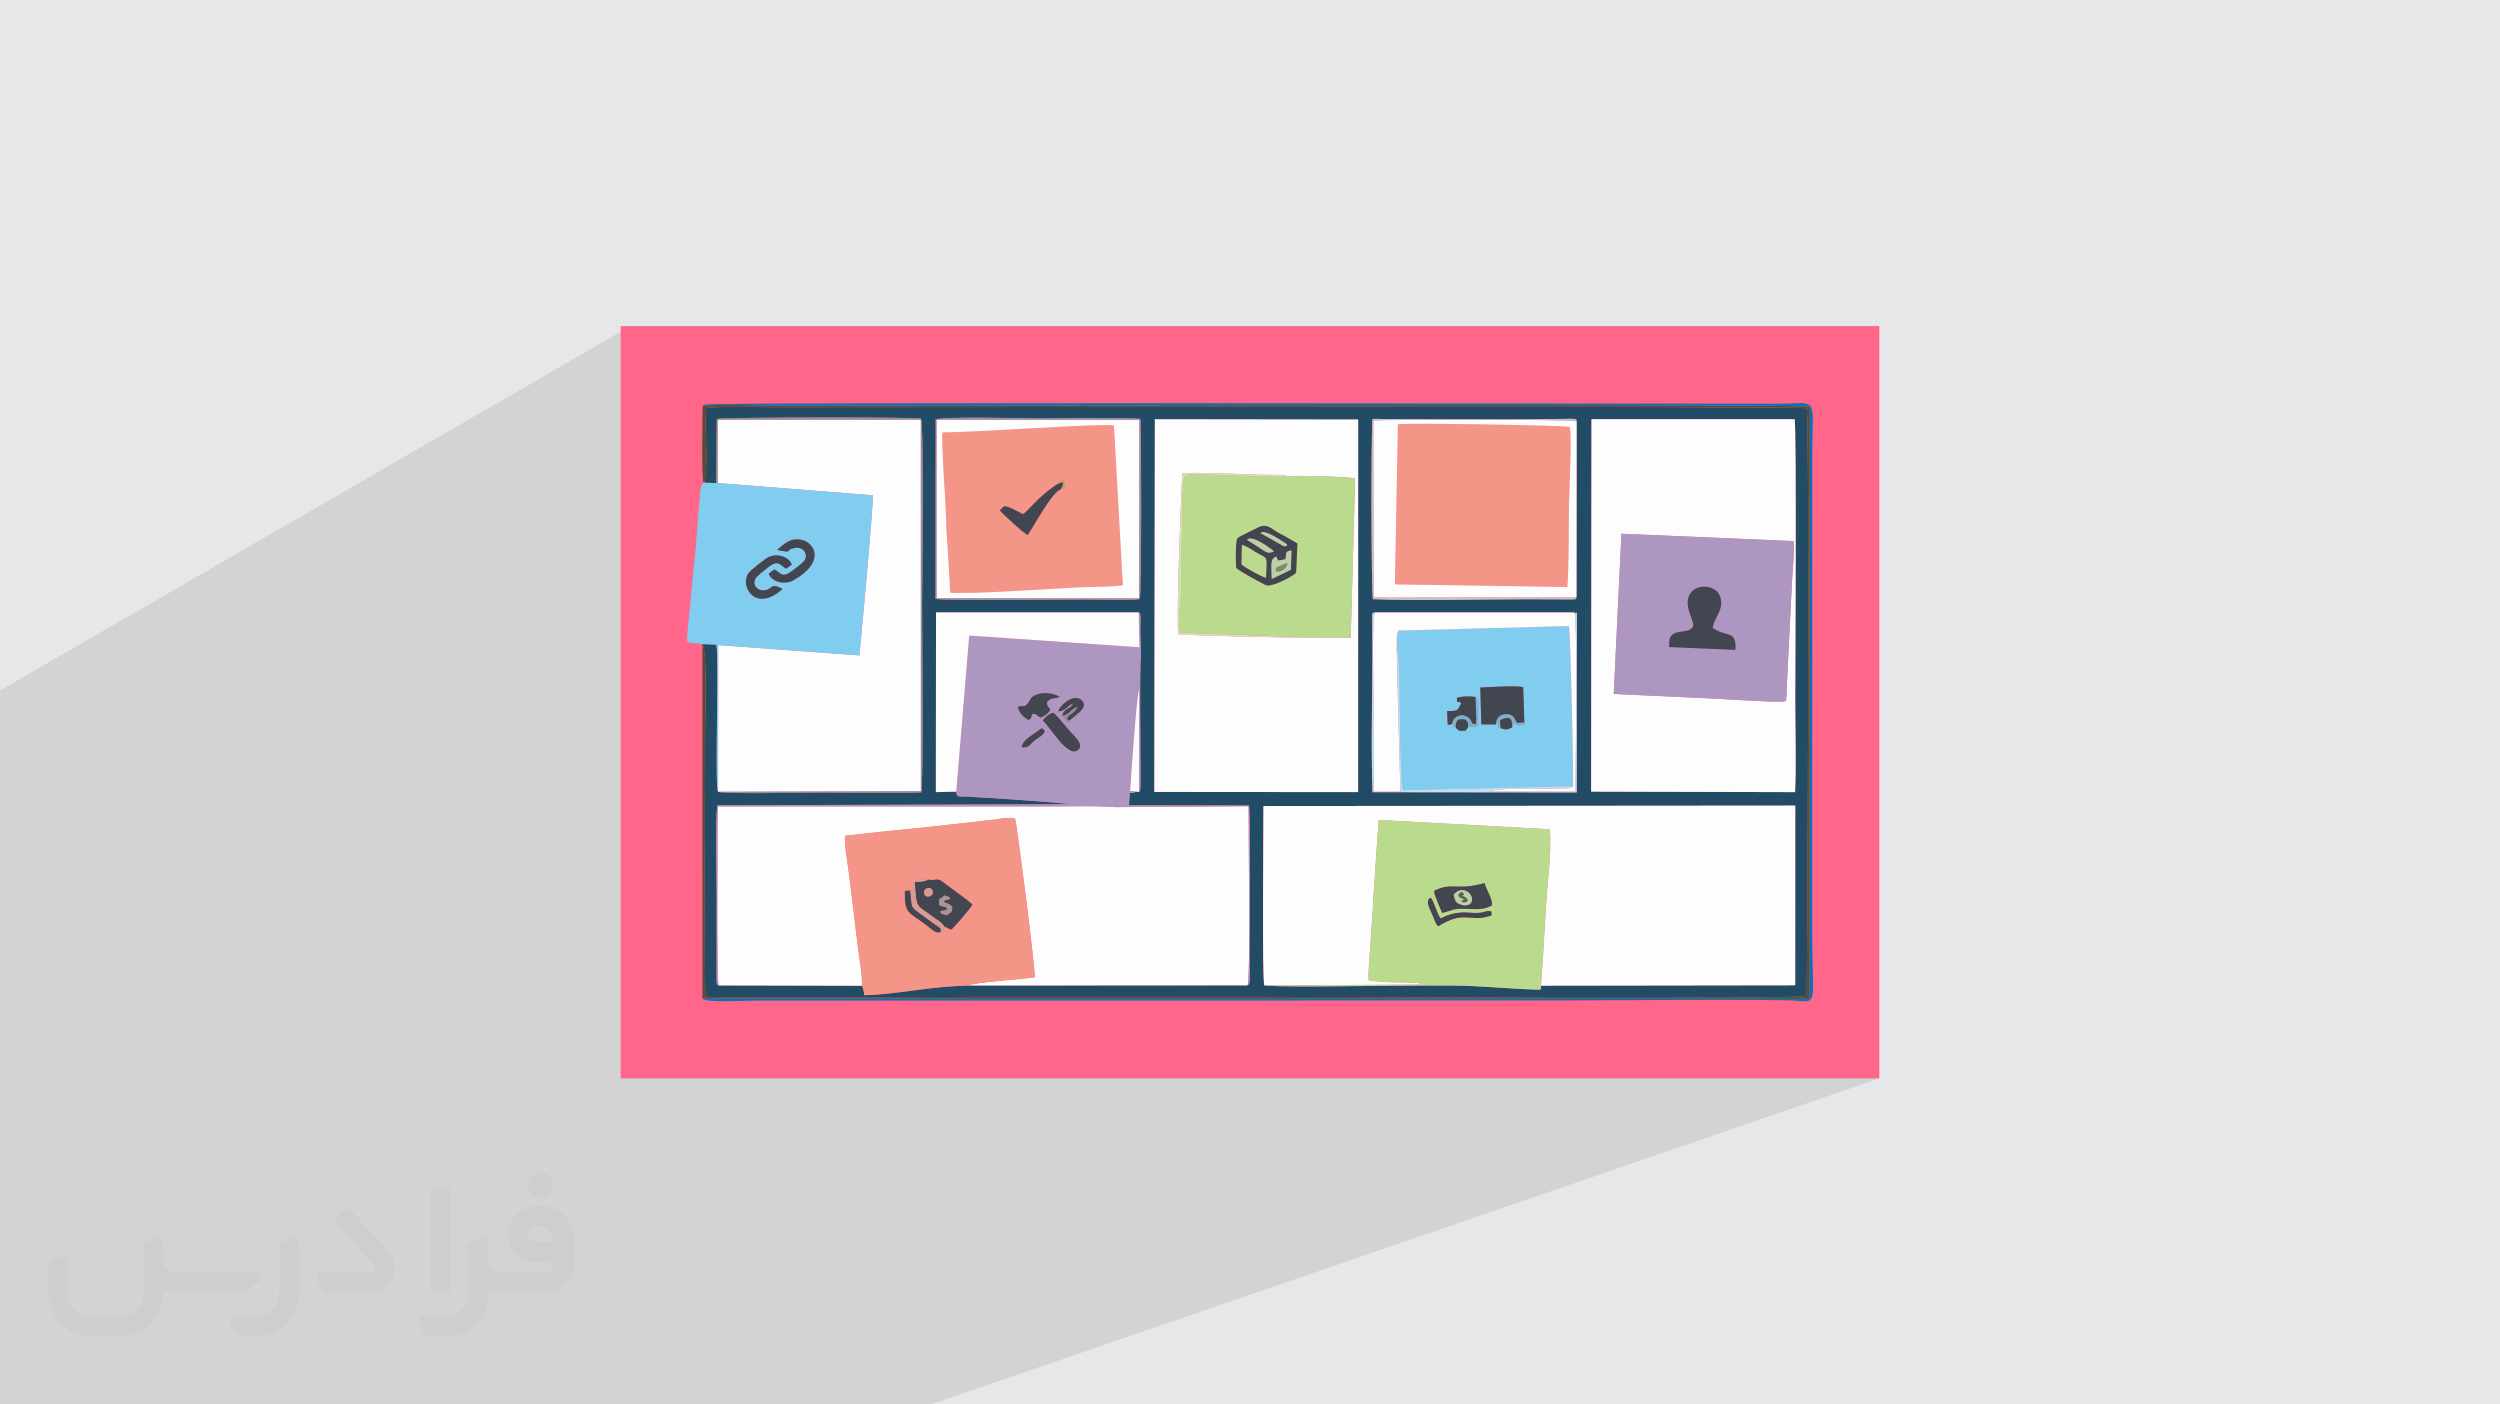
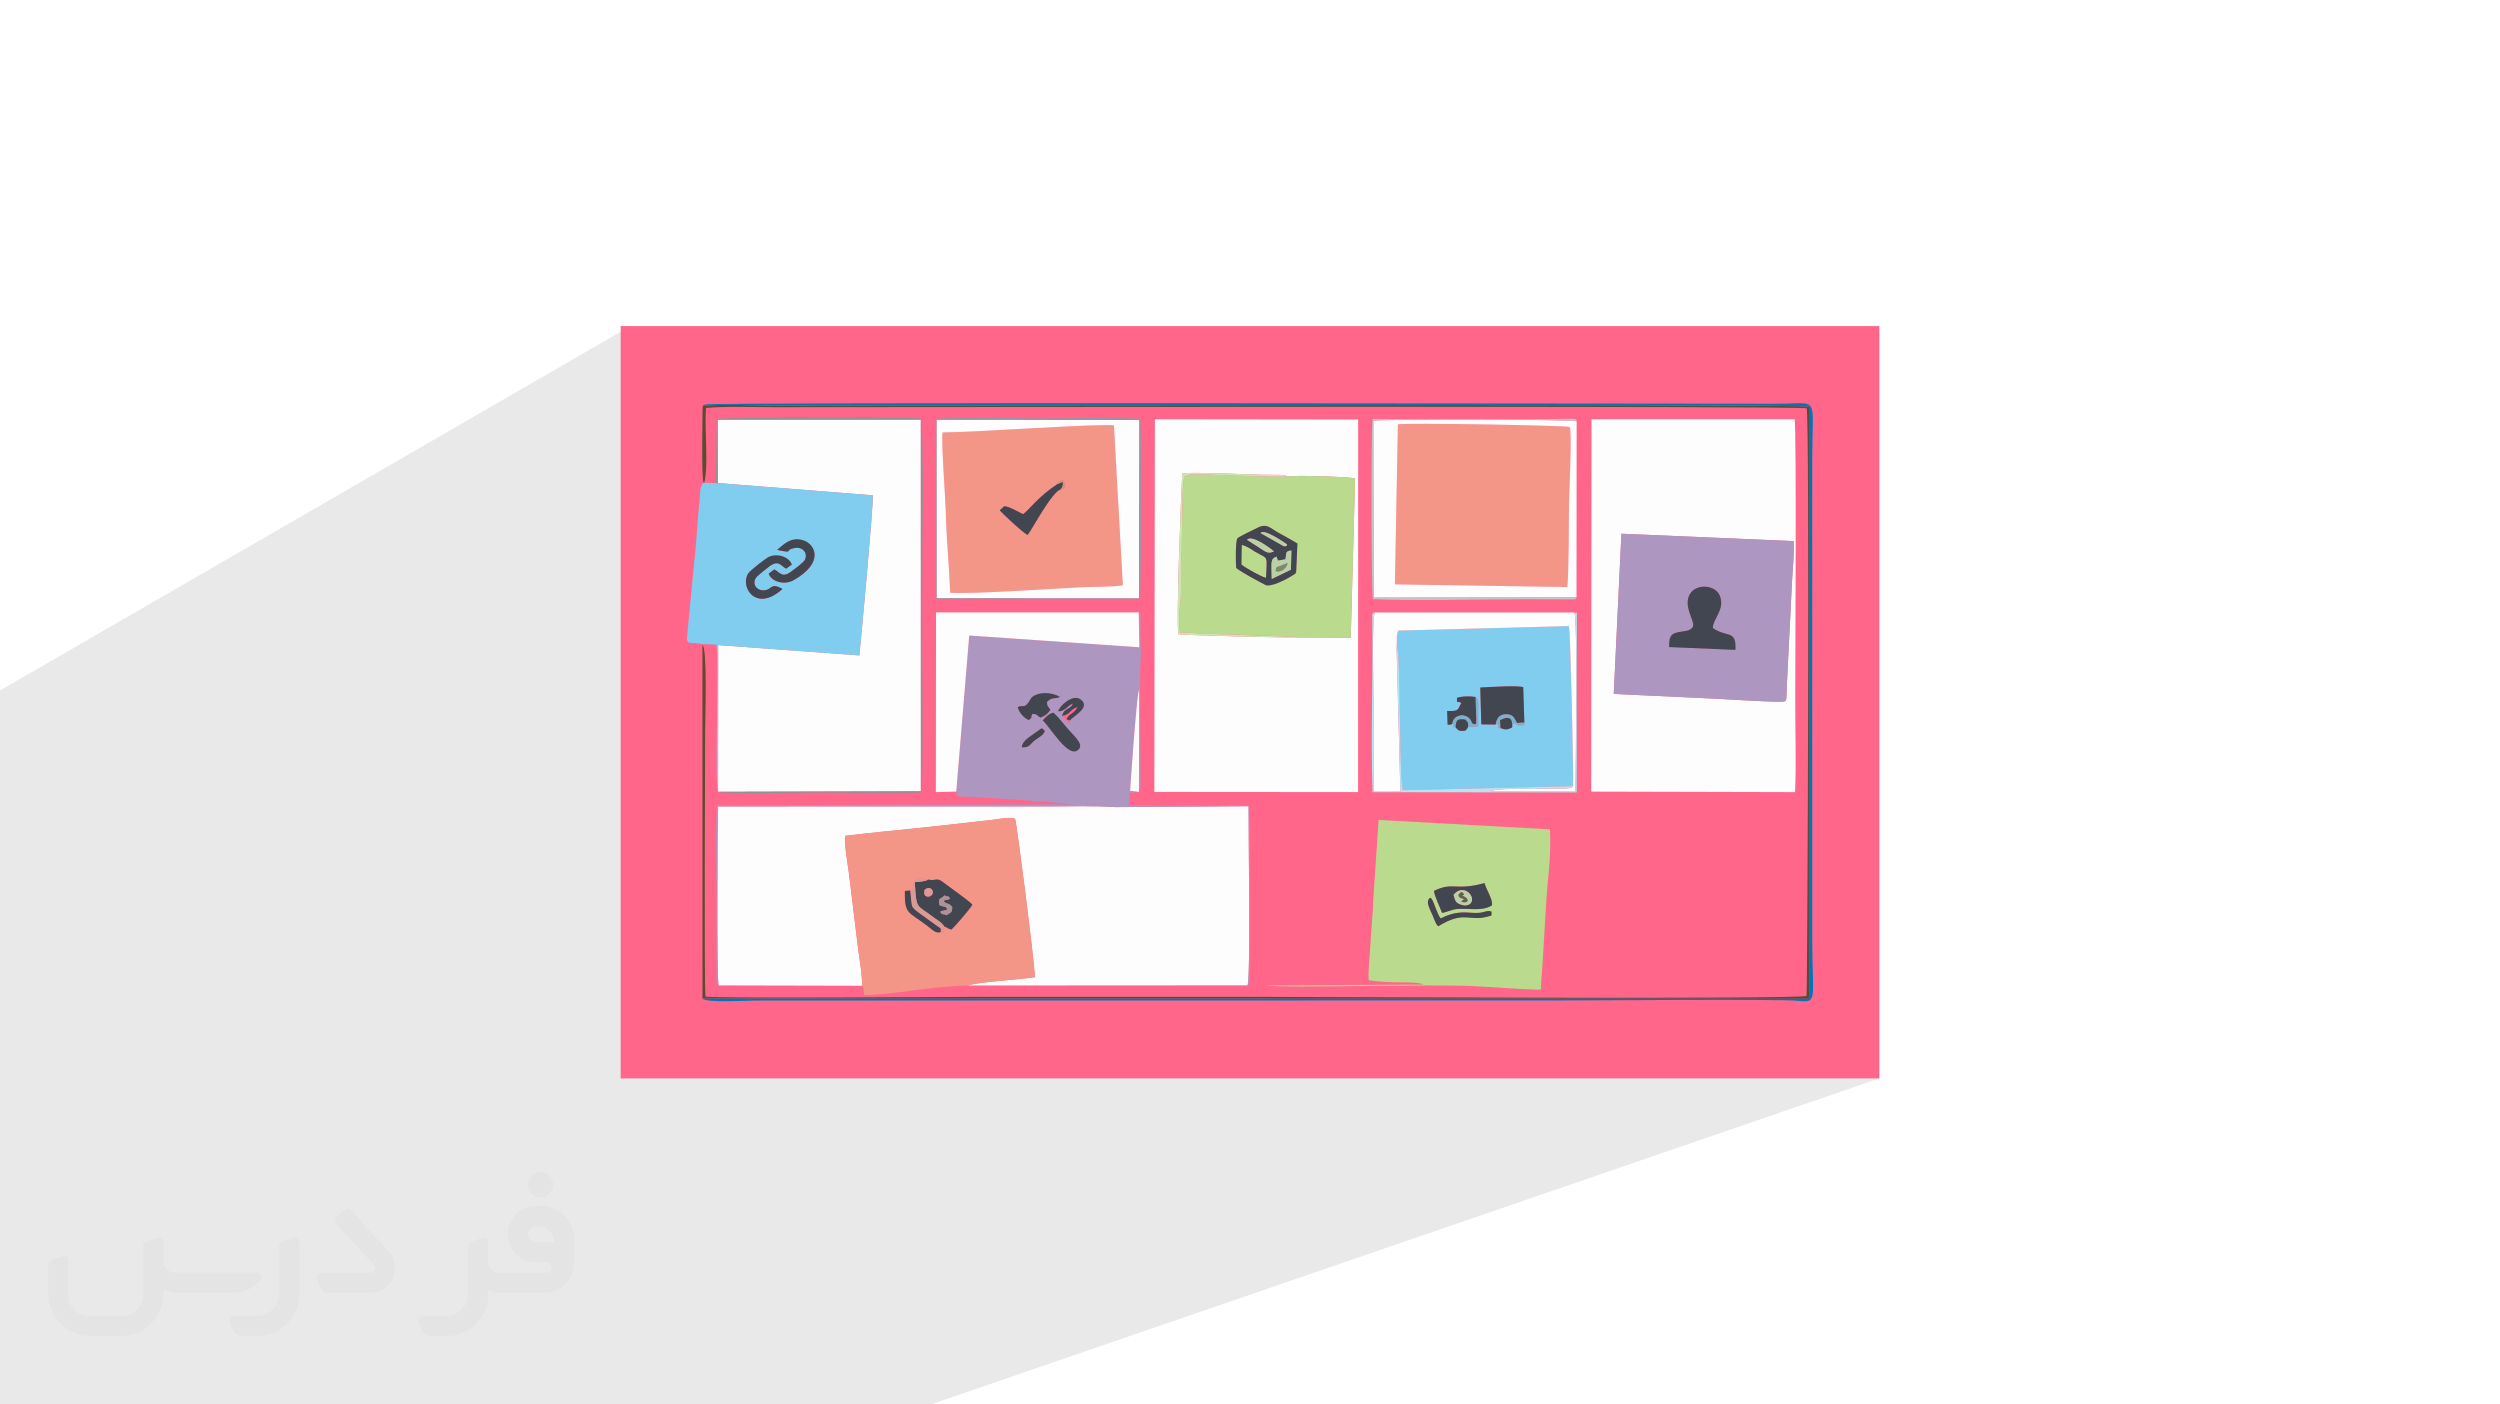
<svg xmlns="http://www.w3.org/2000/svg" xml:space="preserve" width="94.192mm" height="52.917mm" version="1.0" style="shape-rendering:geometricPrecision; text-rendering:geometricPrecision; image-rendering:optimizeQuality; fill-rule:evenodd; clip-rule:evenodd" viewBox="0 0 9419.16 5291.66">
  <defs>
    <style type="text/css">
   
    .fil11 {fill:#0074BF}
    .fil4 {fill:#224C66}
    .fil12 {fill:#414650}
    .fil23 {fill:#556950}
    .fil10 {fill:#5E4A2D}
    .fil22 {fill:#778C6B}
    .fil20 {fill:#78B2CB}
    .fil8 {fill:#81CDEF}
    .fil13 {fill:#8E9294}
    .fil14 {fill:#9894A6}
    .fil21 {fill:#A99597}
    .fil7 {fill:#AD96C0}
    .fil15 {fill:#B9E3F1}
    .fil19 {fill:#BAD1A6}
    .fil9 {fill:#BADB8E}
    .fil16 {fill:#C1C5CA}
    .fil24 {fill:#C99A70}
    .fil17 {fill:#D0E4B5}
    .fil18 {fill:#DA9B95}
    .fil0 {fill:#E6E7E8}
    .fil6 {fill:#F39587}
    .fil5 {fill:#FDFDFD}
    .fil3 {fill:#FF668A}
    .fil2 {fill:#373435;fill-rule:nonzero;fill-opacity:0.031}
    .fil1 {fill:#2B2A29;fill-opacity:0.102}
   
  </style>
  </defs>
  <g id="Layer_x0020_1">
-     <polygon class="fil0" points="-0,0 9419.16,0 9419.16,5291.66 -0,5291.66 " />
    <polygon class="fil1" points="6953.84,3772.62 7080.64,4063.06 3506.23,5291.66 -0,5291.66 -0,2601.5 2375.35,1228.6 " />
    <g id="_1653250418736">
      <path class="fil2" d="M1127.1 4679.66l0 197.33c0,20.44 -3.75,40.88 -11.68,59.65 -7.93,18.77 -19.19,36.3 -33.79,50.48 -14.6,14.6 -31.7,25.86 -50.48,33.79 -18.77,7.93 -39.21,11.68 -59.65,11.68l-60.91 0c-7.09,0 -14.18,-2.08 -20.02,-6.26 -5.84,-4.17 -10.43,-9.59 -12.94,-16.27l-11.26 -29.2c-0.83,-2.5 -1.25,-5.42 -1.25,-8.34 0,-2.92 1.25,-5.43 2.92,-7.93 1.67,-2.5 3.75,-4.17 6.26,-5.42 2.5,-1.25 5.42,-2.09 7.92,-1.67l86.36 0c22.11,0 42.97,-8.76 58.82,-24.61 15.43,-15.44 24.19,-36.71 24.19,-58.82l0 -179.39c0,-3.34 1.26,-6.67 3.34,-9.59 2.09,-2.92 5.01,-5.01 7.93,-6.26l40.88 -15.85c2.5,-0.84 5.42,-1.25 8.34,-0.84 2.92,0.42 5.43,1.26 7.51,2.92 2.09,1.67 4.18,3.76 5.43,6.26 1.25,2.92 2.08,5.84 2.08,8.34z" />
      <path class="fil2" d="M2036.96 4543.67l-15.02 0c-59.66,0 -109.3,48.8 -108.47,108.04 0.42,27.54 12.1,54.24 31.71,73.43 19.6,19.6 46.3,30.45 74.25,30.45l39.63 0c5.43,0 10.43,2.08 14.19,5.84 3.75,3.75 5.84,8.76 5.84,14.18 0,5.43 -2.09,10.43 -5.84,14.19 -3.76,3.75 -8.76,5.84 -14.19,5.84l-179.38 0c-10.85,0 -20.86,-4.59 -28.37,-12.1 -7.51,-7.51 -11.68,-17.94 -12.1,-28.37l0 -75.09c0,-2.92 -0.83,-5.42 -2.08,-7.93 -1.25,-2.5 -3.34,-4.58 -5.43,-6.25 -2.08,-1.67 -5,-2.51 -7.51,-2.92 -2.92,-0.42 -5.42,0 -8.34,0.83l-41.3 15.85c-2.92,1.25 -5.84,3.34 -7.93,6.26 -2.08,2.92 -2.92,6.26 -2.92,9.59l0 179.39c0,22.11 -8.76,43.39 -24.19,58.82 -15.44,15.44 -36.71,24.61 -58.82,24.61l-86.77 0.01c-2.92,0 -5.43,0.83 -7.93,2.08 -2.5,1.25 -4.59,3.34 -6.26,5.43 -1.66,2.5 -2.5,5 -2.92,7.51 -0.41,2.92 0,5.42 1.26,8.34l11.26 29.2c2.5,6.68 7.09,12.52 12.93,16.69 5.84,4.17 12.93,6.26 20.03,5.84l60.9 0c41.3,0 80.93,-16.27 110.14,-45.89 29.2,-29.2 45.88,-68.84 45.88,-110.14l0 -18.35c15.86,7.92 33.38,12.1 50.9,12.1l157.27 0c30.46,0 60.08,-12.1 81.77,-33.79 21.69,-21.7 33.79,-50.9 33.79,-81.77l0 -85.94c0,-33.37 -13.35,-65.49 -36.71,-89.27 -23.78,-23.78 -55.9,-36.71 -89.27,-36.71zm50.47 136.41l-66.74 0c-7.93,0 -15.44,-2.5 -21.28,-7.92 -5.84,-5.43 -9.6,-12.52 -10.43,-20.45 0,-4.17 0.42,-8.76 2.08,-12.93 1.67,-4.17 3.76,-7.92 6.68,-10.84 5.84,-5.43 13.77,-8.77 21.69,-8.77l7.1 0c16.27,0 31.7,6.26 42.96,17.94 11.68,11.27 17.94,26.7 17.94,42.97z" />
-       <path class="fil2" d="M1696.96 4485.68l0 367.95c0,2.08 -0.42,4.58 -1.25,6.67 -0.84,2.09 -2.09,4.17 -3.76,5.84 -1.67,1.67 -3.34,2.92 -5.42,3.75 -2.09,0.84 -4.17,1.26 -6.68,1.26l-40.88 0c-2.08,0 -4.59,-0.42 -6.67,-1.26 -2.09,-0.83 -4.17,-2.08 -5.43,-3.75 -1.66,-1.67 -2.92,-3.75 -3.75,-5.84 -0.83,-2.09 -1.25,-4.59 -1.25,-6.67l0 -352.1c0,-3.33 0.83,-6.67 2.92,-9.59 2.08,-2.92 4.59,-5.01 7.92,-6.26l40.89 -15.85c2.5,-0.84 5.42,-1.25 8.34,-1.25 2.92,0.41 5.42,1.25 7.51,2.92 2.5,1.66 4.17,3.75 5.42,6.25 1.25,2.09 2.09,5.01 2.09,7.93z" />
      <path class="fil2" d="M1393.67 4871.15l-153.93 0c-7.09,0 -14.19,-2.09 -20.03,-6.26 -5.84,-4.17 -10.43,-10.01 -13.35,-16.69l-11.26 -28.78c-0.83,-2.51 -1.25,-5.43 -0.83,-8.35 0.41,-2.92 1.25,-5.42 2.92,-7.92 1.66,-2.51 3.75,-4.17 6.25,-5.43 2.51,-1.25 5.43,-2.08 7.93,-2.08l184.39 0c3.34,0 6.67,-1.25 9.59,-2.92 2.93,-2.09 5.01,-4.59 6.68,-7.93 1.25,-3.34 1.67,-6.67 1.25,-10.01 -0.42,-3.34 -2.08,-6.68 -4.17,-9.18l-141.84 -154.35c-2.92,-3.34 -4.59,-7.93 -4.59,-12.52 0,-4.59 2.09,-8.76 5.84,-12.1l29.62 -27.53c3.34,-2.92 7.93,-4.59 12.52,-4.59 4.59,0.42 8.76,2.09 12.1,5.84l140.58 153.1c55.49,59.66 12.52,157.7 -69.67,157.7z" />
      <path class="fil2" d="M979.01 4825.26l-20.03 17.1c-20.86,17.94 -47.56,27.95 -75.09,27.95l-211.51 0c-19.6,0 -39.21,-4.17 -57.15,-12.51l0 16.27c0,20.85 -4.17,41.71 -12.1,60.9 -7.92,19.19 -19.6,36.71 -34.62,51.73 -14.6,14.6 -32.12,26.28 -51.73,34.63 -19.19,7.92 -40.05,12.09 -60.91,12.09l-114.72 0.01c-20.86,0 -41.72,-4.18 -60.91,-12.1 -19.19,-7.93 -36.71,-19.61 -51.73,-34.63 -14.6,-14.6 -26.28,-32.12 -34.62,-51.73 -7.93,-19.19 -12.1,-40.04 -12.1,-60.9l0 -108.05c0,-3.34 1.25,-6.67 2.92,-9.59 2.09,-2.92 4.59,-5.01 7.93,-6.26l40.88 -15.85c2.5,-0.84 5.42,-1.26 8.34,-0.84 2.92,0.42 5.43,1.25 7.51,2.92 2.09,1.67 4.17,3.76 5.43,6.26 1.25,2.5 2.08,5.01 2.08,7.93l0 128.9c0,20.86 8.35,40.88 22.95,55.49 14.6,14.6 34.62,22.94 55.48,22.94l125.98 0c20.86,0 40.47,-8.35 55.07,-22.95 14.6,-14.6 22.95,-34.62 22.95,-55.48l0 -184.39c0,-3.34 1.25,-6.68 2.92,-9.6 2.08,-2.92 4.58,-5 7.92,-6.25l40.88 -15.86c2.51,-0.83 5.43,-1.25 8.35,-0.83 2.92,0.42 5.42,1.25 7.92,2.92 2.51,1.67 4.18,3.75 5.43,6.26 1.25,2.5 2.08,5.42 2.08,7.92l0 70.51c0,11.68 4.59,23.36 12.94,31.7 8.34,8.35 19.6,13.35 31.7,13.35l307.87 0c3.34,0 7.1,0.84 9.6,2.92 2.92,2.09 5.01,5.01 6.26,7.93 1.25,3.34 1.25,6.67 0.41,10.43 0,3.75 -2.08,6.67 -4.58,8.76z" />
      <path class="fil2" d="M2036.96 4510.71c25.86,0 47.14,-21.28 47.14,-47.14 0,-25.87 -21.28,-47.14 -47.14,-47.14 -25.87,0 -47.15,21.27 -47.15,47.14 0,25.86 21.28,47.14 47.15,47.14z" />
    </g>
    <rect class="fil3" x="2338.52" y="1228.6" width="4742.12" height="2834.45" />
-     <path class="fil4" d="M5805.65 3713.57c1.08,29.24 1.66,5.93 -6.51,15.36 -84.67,-2.32 -166.64,-9.69 -250.97,-13.72 -165.72,-7.97 -686.93,8.49 -784.56,-2.43 -8.84,-20.47 -2.98,-599.43 -3.3,-675.91l2003.65 -1.56 -0.24 676.92 -958.07 1.35 0 -0.01zm190.54 -2133.8l765.31 -0.08c7.52,36.42 2.27,971.31 2.27,1055.19 -0.03,114.26 4.12,236.37 -0.53,349.59l-768.31 -1.95 1.24 -1402.75 0.02 0zm-816.79 727.66l752.35 0.19c11.03,8.15 8.63,-11.46 9.53,13.48l-0.79 664.51 -769.16 -0.89c-7.57,-195.03 2.14,-435.66 -1.11,-641.64 -0.66,-41.58 1.61,-32.03 9.18,-35.62l0 -0.03zm-828.27 -727.63l765.96 0.98 -0.21 1403.59 -767.73 -0.58 1.98 -1403.99zm-59.92 1404.6l-9.94 -2.33c-8.69,6.15 -9.85,3.25 -24.73,5.65l-2.85 46.24 451.64 0.77c7.76,27.52 2.77,494.86 2.75,599.06 0,30.86 6.17,72.87 -7.68,78.63l-1053.29 0.63c-66.07,2.03 -132,8.63 -195.93,17.33 -56.18,7.62 -140.31,18.84 -195.17,19.07 -1.32,-13.77 -2.72,-25.61 -8.68,-35.51l-539.69 -1.24c-9.84,-7.1 -4.4,5.22 -7.86,-16.84l0.34 -322.81c0.03,-50.66 -5.91,-311.09 3.46,-339.09l1326.78 -3.74c-17.36,-5.62 -325.97,-26.23 -388.22,-28.78 -25.85,-1.06 -38.65,4.32 -39.23,-18.92l-76.91 1.98 0.63 -677.02 763.86 -0.03c8.88,10.34 3.93,-3.35 6.49,17.96l-0.37 66.47c-0.14,31.34 3.72,51.95 1.74,79.84 -5.38,75.51 -0.98,331.17 -1.32,432.84 -0.05,14.83 -0.03,29.52 0.1,44.34 0.06,5.1 0.21,17.21 -0.58,21.74 -2.08,12.24 0.19,6.65 -5.3,13.78l-0.04 -0.02zm1649.04 -1397l-0.48 663c-7.28,9.76 3.49,6.76 -20.95,7.9l-168.3 -0.53c-173.09,-0.05 -421.78,6.73 -577.8,-0.4 -6.25,-22.18 -7.46,-635.04 -1.4,-679.05 224.33,1.5 502.78,3.62 729.47,-0.15 3.35,-0.06 20.53,-0.69 22.41,-0.43 22.93,3.19 12.16,-2.38 17.02,9.6l0.03 0.06zm-2415.13 -7.18c28.47,-11.48 330.3,-4.01 386.76,-4.01 59.39,0 350.97,-3.94 384.68,2.05 4.17,59.66 4.43,659.31 -2.27,678.71 -27.91,6.68 -154.11,1.9 -192.34,1.9 -88.63,0.05 -555.82,5.28 -577.37,-2.72l0.53 -675.96 0.01 0.03zm-871.76 238.33l44.14 1.75 3.06 -241.86c21.58,-6.5 742,-7.95 769.36,-1.01 12.17,25.86 4.27,621.24 4.27,703.93 0,83.49 5.3,674.7 -2.77,704.12 -48.89,4.35 -314.23,0.71 -386.02,0.71 -47.47,0 -360.89,6.12 -379.88,-2.95 -13.46,-19.69 4.61,-507.87 -6.44,-554.34l-52.45 -2.24 -0.06 2.51c19.11,14.22 10.14,285.66 10.14,325.11 0,77.14 -4.22,969.41 1.5,1000.89 55.54,7.02 954.61,0.61 1037.11,0.63 346.21,0.08 692.43,0.11 1038.64,0.03 205.22,-0.05 2044.36,9.71 2072.39,-3.48 3.53,-8.99 12.27,-2175.51 0.53,-2213.91 -19.85,-9.36 -3269.17,-4.25 -3889.44,-4.25 -81.92,0 -178.64,-4.22 -257.46,2.92 -6.41,75.15 10.38,218.99 -6.64,281.44l0.02 0z" />
-     <path class="fil5" d="M4763.61 3712.77l598.97 -3.2c-21.4,-14.88 -124.14,-1.53 -205.8,-16.64 -3.19,-31.69 5.93,-112.85 7.71,-152.11 2.27,-50.5 8.31,-96.59 9.39,-150.33l20.34 -301.13 645.47 35.31c2.75,43.18 0.38,114.82 -4.22,157.96 -13.38,126.04 -19.05,305.84 -29.82,430.94l958.07 -1.35 0.24 -676.92 -2003.65 1.56c0.32,76.49 -5.54,655.44 3.3,675.91z" />
    <path class="fil5" d="M2707.63 3712.61l539.69 1.25c2.82,-34.7 -9.42,-102.22 -14.3,-139.89l-34.68 -284.6c-3.93,-31.16 -18.18,-110.89 -14.42,-140.26 107.46,-12.85 213.42,-22.76 321.2,-34.06l236.19 -26.38c24.49,-3.7 67.52,-11.32 83.16,-3.75 5.78,11.69 75.57,558.42 74.32,596.92 -50.87,7.97 -223.26,18.55 -251.7,31.14l1053.29 -0.64c12.06,-33.42 2.82,-587.26 3.88,-674.75l-500.82 3.35c-81.03,-5.75 -164.09,-2.61 -247.33,-2.66l-1251.81 0.08c-0.34,78.26 -4.93,646.31 3.33,674.27l0 -0.02z" />
    <path class="fil5" d="M2704.23 1819.89l584.17 46.23c2.85,37.49 -45.96,560.98 -50.65,603.24l-531.78 -38.89 -0.47 552.64 764.05 -1.95 -0.19 -1399.94 -765.62 -0.06 0.48 238.7 0.02 0.03 -0.01 0z" />
    <path class="fil5" d="M6080.07 2614.48l28.9 -603.57 648.63 27.75c4.09,39.98 -4.12,110.74 -5.96,154.06l-19.47 390.14c-1.01,13.4 -0.55,26.2 -1.32,39.16 -1.16,20.1 -0.58,21.21 -20.82,21.63 -56.75,1.22 -240.01,-11.87 -314.37,-14.46l-315.58 -14.71 -0.01 0zm-85.11 368.03l768.31 1.95c4.65,-113.22 0.5,-235.33 0.53,-349.59 0.03,-83.88 5.28,-1018.77 -2.27,-1055.19l-765.31 0.08 -1.24 1402.75 -0.02 0z" />
    <path class="fil5" d="M4886.03 2401.47c-39.71,1.88 -438.11,-8.47 -445.9,-11.82 -10.15,-33.14 10.13,-531.76 14.17,-606.18 47.12,-5.44 228.3,3.24 297.93,5.04 16.04,0.39 32.03,0.47 48.07,0.63 17.5,0.19 37.36,-1.66 51.69,6.25 25.72,-5.83 231.31,0.74 253.58,7.37l-16.41 600 -203.13 -1.3 0 0.01zm-536.87 582.28l767.73 0.59 0.21 -1403.59 -765.96 -0.98 -1.98 1403.98z" />
    <path class="fil6" d="M5587 1824.95c0,0 0,0 0,0l0 0zm-331.33 376.67l649.45 10.18c5.69,-53.51 5.49,-241.34 6.2,-306.24 0.5,-44.72 12.06,-277.69 2.72,-296.92 -14.8,-5.52 -617.26,-16.53 -647.2,-9.71l-11.16 602.7 -0.01 -0.01z" />
    <path class="fil7" d="M3849.86 2815.58c1.01,-23.38 27.07,-37.92 61.56,-62.4 16.7,-11.88 12.06,-12.08 25.22,1 -4.43,15.76 -26.88,26.55 -38.09,35.26 -18.45,14.32 -18.68,28.1 -48.68,26.15l-0.01 -0.01zm78.76 -101.17c9.69,-11.9 24.6,-26.63 40.74,-29.39 23.78,22.42 41.06,47.06 59.48,67.3 23.58,25.94 58.12,55.95 31.05,74.77 -38.28,26.57 -102.64,-87.49 -131.27,-112.66l0 -0.02zm102.6 0.26c-2.32,1.79 9.58,27.94 -29.39,-17.28 7.43,-32.54 29.99,-21.38 40.76,-46.65 -19.76,6.73 -28.71,29.53 -55.65,29.41 2.33,-17.79 53.94,-67.18 84.17,-45.17 41.63,30.32 -28.73,62.85 -39.87,79.66l-0.02 0.03zm-86.59 -69.91c0.39,19.21 5.06,14.96 12.69,29.89 -4.64,5.88 -10.15,18 -36.57,29.02 -17.31,-8.81 -10.42,-13.19 -30.92,-13.98 -9.41,17.42 4.12,7.52 -13.27,23.38 -16.49,-6.22 -38.37,-28.54 -41.93,-49.44 20.72,-8.39 23.67,4.72 38.56,-14.65 13.5,-17.62 7.38,-19.89 27.46,-29.94 27.18,-13.59 70.79,-7.65 92.95,6.99 -27.02,10.03 -27.02,-2.17 -48.94,18.73l-0.03 0zm-341.75 337.67c0.58,23.27 13.38,17.86 39.23,18.92 62.24,2.56 370.86,23.16 388.22,28.78l-1326.78 3.74c-9.37,27.99 -3.44,288.43 -3.46,339.09l-0.34 322.81c3.45,22.08 -1.98,9.74 7.86,16.83 -8.25,-27.96 -3.67,-596.01 -3.33,-674.27l1251.81 -0.08c83.26,0.05 166.3,-3.09 247.32,2.66l500.83 -3.35c-1.06,87.49 8.18,641.32 -3.88,674.75 13.83,-5.75 7.67,-47.75 7.67,-78.63 0.04,-104.19 5.05,-571.5 -2.74,-599.05l-451.64 -0.77 2.85 -46.25c14.88,-2.39 16.01,0.5 24.72,-5.64l-23.29 -2.43c0.15,-6.68 24.51,-365.55 33.85,-382.15l-0.63 386.92c5.49,-7.12 3.21,-1.53 5.3,-13.77 0.77,-4.54 0.61,-16.65 0.58,-21.74 -0.13,-14.83 -0.16,-29.53 -0.1,-44.35 0.32,-101.65 -4.09,-357.35 1.31,-432.84 1.99,-27.88 -1.87,-48.46 -1.74,-79.84l0.37 -66.46c-2.56,-21.35 2.4,-7.62 -6.49,-17.96l2.09 131.42 -640.85 -44.3 -48.81 587.98 0.07 -0.02z" />
    <path class="fil6" d="M3996.42 1843.68c-33.19,9.93 -102.26,141.08 -124.29,171.64 -13.93,-3.35 -103.5,-88.73 -105.54,-92.46l17.15 -15.8c20.44,1.74 52.4,21.53 70.7,30.16 21.38,-13.83 56.18,-65.49 129.24,-113.24 9.76,-16.15 -4.43,-1.56 8.28,-10.14 9.37,-6.3 7.58,-3.35 15.1,-2.76 5.27,7.65 6.7,15.53 5.62,26.74 -8.6,4.28 -4.46,2.01 -16.26,5.86zm-445.18 -214.35c-5.38,36.23 10.87,243.4 12.36,302.92 2.51,100.78 12.69,198.72 16.44,300.94 89.55,5.17 367.15,-14.43 486.94,-20.53 51.82,-2.63 114.25,-0.53 163.5,-7.55l-33.66 -602.25c-44.01,-8.2 -532.7,26.2 -645.58,26.46l0 0.01z" />
    <path class="fil8" d="M2948 2219.4c-100.47,89.95 -161.05,-8.52 -129.1,-58.68 7.97,-12.51 67.2,-57.36 75.49,-61.45 32.95,-16.23 78.7,-1.98 88.83,27.99l-21.58 15.33c-20.24,-10.95 -27.67,-34.54 -63.06,-8.47 -8.31,6.11 -45.49,35.22 -50.32,42.74 -17.36,27.02 6.97,52.69 37.36,46.38 21.66,-4.51 20.32,-26.35 56.83,-7.55l5.54 3.72 0.01 -0.01zm-20.18 -147.62c23.37,-18.92 49.25,-49.05 94.85,-37.2 48.2,12.53 86.38,83.98 -32.61,151.33 -35.31,20 -84.27,5.13 -93.88,-24.69l21.26 -15.91c22.88,12.45 29.66,34.04 65.39,6.83 8.52,-6.49 44.69,-32.37 49.81,-43.27 12.51,-26.64 -10.2,-50.11 -39.18,-44.19 -42.98,8.76 2.56,21.34 -65.62,7.09l-0.02 0.01zm-281.22 354.79l52.45 2.24c11.06,46.47 -7.02,534.65 6.45,554.33l0.47 -552.64 531.78 38.9c4.66,-42.27 53.47,-565.77 50.65,-603.25l-584.17 -46.23 -6.75 0.34 -44.14 -1.74 -2.33 0.09c-16.06,11.34 -12.85,49.01 -15.07,66.59 -7.84,61.97 -11.14,159.1 -20.32,231.26l-27.6 289.15c1.17,23.87 13.73,12.82 58.57,21l0.01 -0.04z" />
    <path class="fil9" d="M5619.52 3434.85c-1.37,18.13 5.69,12.98 -18.08,19.31 -66.01,17.57 -86.41,-24.25 -182.37,35.65 -4.88,-4.7 -2.08,-1.06 -6.93,-8.21 -0.59,-0.87 -1.3,-1.95 -1.85,-2.87l-6.55 -15.14c-16.11,-41.38 -34.93,-64.54 -15.62,-81.35 6.02,3.69 3.7,1.27 8.5,8.87 6.31,9.94 19.16,54.91 31.29,69.2 25.48,-12.67 53.99,-23.28 92.82,-22.51 19.02,0.38 37.86,3.46 56.77,1.03 16.07,-2.06 28.47,-10.43 42.03,-3.98l-0.01 0zm-216.51 -78.34c71.84,-35.17 79.02,1.18 190.26,-29.34 6.49,26.38 32.01,60.36 27.7,84.01 -26.33,16.53 -57.2,14.75 -95.82,13.24 -55.2,-2.13 -51.29,5.83 -91.64,15.25 -6.7,-18.58 -30.21,-66.28 -30.47,-83.16l-0.03 0zm-639.39 356.26c97.62,10.92 618.84,-5.54 784.56,2.43 84.33,4.03 166.3,11.42 250.97,13.72 8.18,-9.42 7.6,13.88 6.51,-15.36 10.77,-125.12 16.44,-304.9 29.82,-430.94 4.6,-43.14 6.97,-114.78 4.22,-157.96l-645.47 -35.31 -20.34 301.13c-1.07,53.76 -7.12,99.83 -9.39,150.33 -1.77,39.26 -10.87,120.4 -7.71,152.11 81.64,15.12 184.4,1.74 205.8,16.64l-598.97 3.2 0 0.01z" />
    <path class="fil7" d="M6288.3 2437.94c1.34,-32.54 1.42,-48.37 32.18,-55.62 18.2,-4.27 51.39,-3.16 58.23,-22.47 7.52,-21.32 -43.82,-83.59 -6.6,-128.76 26.23,-31.82 90.05,-26.09 106.69,11.59 22.8,51.52 -24.16,87.07 -25.64,123.21 50.65,37.18 90.04,4.78 85.29,82.7l-250.18 -10.61 0.03 -0.03 0 -0.01zm107.35 191.28c74.36,2.61 257.62,15.67 314.37,14.45 20.24,-0.42 19.64,-1.53 20.82,-21.63 0.77,-12.99 0.32,-25.76 1.32,-39.16l19.47 -390.14c1.84,-43.33 10.05,-114.06 5.96,-154.05l-648.63 -27.76 -28.9 603.57 315.58 14.72 0.01 0z" />
    <path class="fil6" d="M3428.93 3355.14l10.08 -4.36c0.14,-41.47 19.6,-46.17 57.89,-36.76 31.68,6.34 30.62,-10.23 56.89,10.11 28.38,21.97 92.97,66.32 109.94,84.18 -4.65,11.3 -67.58,84.17 -78.84,93.88 -16.99,-3.67 -13.19,-7.42 -27.62,-11.61l-0.97 22.56 -11.93 -1.66c-17.13,7.34 -31.69,-8.65 -46.81,-20.34 -74.77,-57.83 -90.03,-43.77 -88.31,-134.29l19.71 -1.69 -0.03 -0.02zm-181.58 358.74c5.96,9.89 7.36,21.74 8.68,35.51 54.88,-0.24 138.99,-11.45 195.17,-19.07 63.93,-8.68 129.86,-15.3 195.93,-17.33 28.44,-12.58 200.84,-23.16 251.71,-31.14 1.24,-38.49 -68.55,-585.23 -74.33,-596.92 -15.64,-7.57 -58.68,0.03 -83.16,3.75l-236.19 26.38c-107.78,11.3 -213.76,21.21 -321.2,34.06 -3.75,29.4 10.47,109.1 14.43,140.26l34.67 284.6c4.85,37.68 17.09,105.19 14.3,139.89l-0.01 0.01z" />
    <path class="fil8" d="M5743.23 2722.62c-5.23,9.74 13.19,8.1 -14.22,10.19 -14.89,1.13 -13.93,-2.96 -25.73,-9.52l-6.15 17.62c-19.94,8.92 -23.51,9.21 -43.32,2.46 -9.31,-7.2 -9.42,17.09 -8.87,-16.51l-9.81 2.92 -54.09 -0.58 -3.85 -138.84c31.26,-1.42 136.36,-8.6 161.76,-1.4l4.31 133.66 -0.03 0zm-183.42 -96.59c6.39,5.76 8.63,5.35 9.79,26.41 0.39,7.46 -0.29,18.65 -0.32,26.59 -0.05,19.16 0,38.28 0,57.44l-38.18 2.98c-3.48,6.75 -6.15,9.39 -10.58,13.64 -22.01,1.07 -23.09,2.32 -36.12,-12.19 -9.71,-9.08 -7.87,14.46 -7.87,-17.57 4.62,6.22 3.15,-0.05 -4.42,3.19 -11.3,6.26 -1.4,2.98 -17.92,3.78l-1.89 -51.48c42.53,0.32 39.2,-0.82 53.21,-30.74 -23.03,-12.22 -14.46,10.08 -16.28,-18.6 16.99,-6.59 49.73,-7.12 70.58,-3.48l0 0.03zm-297.94 -184.16c6.83,8.29 0.44,-5.44 3.88,8.63 1.18,4.9 1.66,10.87 2.05,15.99 8.92,112.9 4.96,461.62 17.52,510.7l641.06 -15.25c3.25,-9.76 -9.11,-578.6 -15.14,-603.04l-642.83 16.92c-9.02,19.66 -3.98,40.66 -6.54,66.04l0 0.01z" />
    <path class="fil9" d="M4657.57 2139.86c-1.85,-18.39 -3.2,-99.68 4.66,-111.63 3.27,-4.99 64.09,-33.77 75.28,-39.6 36.33,-18.87 48.37,2.19 80.02,19.13 24.83,13.29 46.18,25.32 70.58,39.89l-4.75 107.41c-7.52,11.87 2.67,2 -11.98,11.77 -21.79,14.56 -84.37,47.25 -103.93,36.88 -25.99,-13.74 -88.83,-46.78 -109.92,-63.9l0.04 0.05zm228.46 261.61l203.13 1.3 16.41 -600c-22.27,-6.63 -227.86,-13.2 -253.58,-7.37 -50.35,4.41 -332.32,-10.47 -365.77,-8.2l-23.19 6.65c-11.21,22.79 -8.15,248.11 -11.74,293.23 -3.93,49.29 0.03,104.45 -2.03,154.24 -1.8,43.37 -12.8,94.11 -3.11,141.57 37.68,0.06 67.76,4.62 102.02,4.49l334.32 12.13c0.97,0.39 2.48,1.11 3.56,1.9l-0.02 0.06z" />
    <polygon class="fil5" points="3602.88,2982.41 3651.69,2394.43 4292.54,2438.76 4290.42,2307.34 3526.6,2307.37 3525.97,2984.39 " />
    <path class="fil5" d="M3551.24 1629.37c112.9,-0.26 601.57,-34.67 645.58,-26.46l33.66 602.25c-49.25,7.02 -111.71,4.91 -163.5,7.55 -119.81,6.1 -397.37,25.7 -486.94,20.53 -3.75,-102.18 -13.93,-200.12 -16.44,-300.94 -1.48,-59.52 -17.73,-266.72 -12.36,-302.92l0 -0.01zm-22.65 624.62l763.09 0.48 0.97 -672.25 -764.14 -0.79 0.1 672.56 -0.02 0z" />
    <path class="fil5" d="M5266.83 1598.94c29.94,-6.83 632.4,4.19 647.2,9.71 9.34,19.23 -2.22,252.21 -2.72,296.92 -0.74,64.91 -0.53,252.73 -6.2,306.24l-649.45 -10.18 11.16 -602.7 0.01 0.01zm672.93 651.43l0.48 -663c-25.38,-7.92 -702.01,-8.26 -765.94,-2.62l1.35 666.65 764.11 -1.03z" />
    <path class="fil5" d="M5261.91 2441.87c2.56,-25.38 -2.48,-46.42 6.54,-66.04l642.83 -16.92c6.05,24.44 18.39,593.28 15.14,603.04 -5.72,12.67 -45.41,7.97 -74.22,8.92 -26.64,0.87 -53.08,1.11 -79.76,1.75 -21.98,0.52 -137.96,-3.59 -156.83,8.81l320.01 0.98c0.89,-86.28 8.89,-638.33 -3.88,-674.8l-752.35 -0.19c-10.92,34.04 -4.54,280.75 -4.54,336.29 0,111.74 3.06,228.02 0.08,338.99l101.14 -0.19 -14.2 -540.64 0.04 0z" />
    <path class="fil10" d="M2651.04 1818.56l2.33 -0.08c17.02,-62.43 0.24,-206.29 6.65,-281.44 78.8,-7.18 175.53,-2.92 257.45,-2.92 620.27,0 3869.6,-5.1 3889.44,4.25 11.74,38.36 3,2204.88 -0.53,2213.91 -28.03,13.19 -1867.17,3.43 -2072.38,3.48 -346.22,0.1 -692.44,0.05 -1038.65,-0.03 -82.51,-0.03 -981.6,6.41 -1037.11,-0.63 -5.72,-31.5 -1.5,-923.77 -1.5,-1000.89 0,-39.45 8.99,-310.89 -10.14,-325.11l0.16 1333.3 4171.67 0.66 0.37 -2230.92c-27.51,-10.48 -3426.76,-3.99 -3910.17,-3.99 -65.83,0 -203.85,-7.55 -261.21,2.09 -0.1,16.51 -5.48,272.7 3.64,288.35l-0.02 -0.03z" />
    <path class="fil11" d="M2646.74 3762.38c13.53,16.49 164.37,7.41 195.58,7.41l3018.71 -0.37c112.26,-0.19 850.31,-5.52 909.91,1.06 80.58,8.92 56.94,0.15 56.94,-234l0 -1812.1c0,-239.84 30.05,-203.27 -131.53,-203.27 -446.55,0 -4014.13,-6.15 -4038.95,2.72 -9.95,3.56 -4.8,1.24 -10,6.39 57.36,-9.64 195.38,-2.09 261.21,-2.09 483.41,0 3882.66,-6.49 3910.17,3.98l-0.37 2230.93 -4171.67 -0.66z" />
    <path class="fil12" d="M6288.3 2437.94l250.17 10.61c4.77,-77.92 -34.62,-45.51 -85.29,-82.7 1.47,-36.14 48.41,-71.69 25.65,-123.21 -16.68,-37.68 -80.48,-43.41 -106.7,-11.59 -37.22,45.2 14.12,107.44 6.6,128.76 -6.81,19.31 -40.03,18.2 -58.23,22.47 -30.76,7.23 -30.85,23.09 -32.18,55.62l-0.02 0.03 0 0.01z" />
    <path class="fil12" d="M4843.39 2107.35c3.9,-21.45 -2.35,-31.3 22.21,-33.25l-1.84 72.19 -72.24 34.88c-0.58,-63.16 -6.26,-74.06 17.57,-84.16l5.96 15.33 28.34 -5.05 0 0.06zm-164.43 -53.76c21.69,5.72 32.3,15.36 49.63,25.65 51.85,30.81 42.99,7.33 41.24,97.09 -14.9,-2.46 -78,-37.12 -91.87,-49.79l1 -72.97 0 0.02zm120.77 23.62c-24.14,12.06 -34.25,-1.19 -55.44,-14.17l-45.78 -29.29c18.97,-22.06 97.18,39.47 101.21,43.46l0.01 0zm37.16 -19.3l-87.51 -49.59c12.95,-18.37 96.09,39.94 99.78,43.11 -0.18,0.19 1.77,7.66 -12.27,6.49l0 -0.01zm-179.32 81.93c21.05,17.13 83.92,50.13 109.92,63.9 19.55,10.34 82.13,-22.32 103.92,-36.88 14.65,-9.76 4.46,0.1 11.98,-11.77l4.75 -107.41c-24.4,-14.56 -45.75,-26.6 -70.58,-39.89 -31.66,-16.97 -43.72,-37.99 -80.02,-19.13 -11.19,5.83 -72,34.59 -75.28,39.6 -7.84,11.95 -6.51,93.24 -4.66,111.63l-0.03 -0.05z" />
    <path class="fil12" d="M3539.71 3410.54c-4.88,-33.4 2.77,-18.38 18.6,-37.12 17.99,10.21 13.48,-2.51 20.85,12.8 -10.93,6.1 -16.12,1.69 -24.39,8.84 13.67,14.51 16.97,3.8 33,22.08 -0.73,25.17 -6.88,19.18 -20.63,31.11 -16.25,-7.73 -17.41,1.05 -24.74,-13.44 9.34,-5.06 17.33,-2.95 27.55,-8.83 -10.11,-15.2 -9.45,-6.15 -30.24,-15.47l0 0.03zm-55.7 -58.36c20.63,-16.73 37.07,3.44 27.92,18.24 -7.18,11.6 -36.92,13.53 -27.92,-18.24zm73.22 138.41c14.43,4.19 10.63,7.95 27.62,11.61 11.29,-9.71 74.22,-82.58 78.84,-93.87 -16.97,-17.87 -81.56,-62.25 -109.95,-84.19 -26.25,-20.32 -25.19,-3.78 -56.88,-10.11 -12.27,7.87 -35.52,8.34 -50.35,9.47 6.73,107.12 4.8,81.98 72,133.51 13.8,10.58 29.92,17.91 38.71,33.56l0.01 0.02z" />
    <path class="fil12" d="M5635.13 2729.78c4.09,-22.01 12.56,-36.97 35.86,-38.18 29.73,-1.55 32.71,11.79 44.19,32.35l28.08 -1.32 -4.31 -133.66c-25.41,-7.2 -130.5,-0.05 -161.76,1.4l3.85 138.84 54.09 0.58 0 -0.01z" />
    <path class="fil13" d="M2697.5 1820.23l6.75 -0.34 -0.48 -238.7 765.62 0.06 0.19 1399.94 -764.05 1.95c19,9.08 332.41,2.96 379.88,2.96 71.81,0 337.13,3.64 386.02,-0.72 8.07,-29.44 2.77,-620.64 2.77,-704.11 0,-82.66 7.9,-678.06 -4.27,-703.93 -27.36,-6.94 -747.79,-5.49 -769.36,1l-3.06 241.86 -0.02 0.03 0.01 0z" />
    <path class="fil14" d="M3528.53 1581.42l764.14 0.79 -0.97 672.25 -763.09 -0.48 -0.1 -672.56 0.02 0zm-3.92 674.7c21.55,8 488.74,2.77 577.37,2.72 38.23,-0.03 164.42,4.77 192.34,-1.9 6.7,-19.4 6.44,-619.05 2.27,-678.71 -33.68,-5.99 -325.29,-2.06 -384.68,-2.06 -56.46,0 -358.29,-7.46 -386.76,4.02l-0.53 675.96 -0.01 -0.03z" />
    <path class="fil15" d="M5931.76 2307.57c12.77,36.49 4.78,588.53 3.88,674.81l-320.01 -0.98c18.84,-12.4 134.86,-8.29 156.83,-8.82 26.65,-0.63 53.12,-0.87 79.76,-1.74 28.82,-0.92 68.5,3.75 74.22,-8.92l-641.06 15.25c-12.56,-49.08 -8.63,-397.79 -17.52,-510.7 -0.39,-5.14 -0.87,-11.11 -2.05,-15.99 -3.43,-14.07 2.96,-0.35 -3.88,-8.63l14.2 540.64 -101.14 0.19c2.98,-110.97 -0.08,-227.28 -0.08,-338.99 0,-55.54 -6.39,-302.25 4.54,-336.29 -7.6,3.59 -9.84,-5.97 -9.17,35.61 3.24,205.99 -6.45,446.64 1.11,641.65l769.15 0.89 0.79 -664.51c-0.9,-24.94 1.5,-5.3 -9.52,-13.49l-0.05 0.02z" />
    <path class="fil12" d="M5476.64 3371.46c33.29,-40.5 74.72,-2.82 68.99,22.22 -3.56,15.57 -21.48,20.76 -38.71,15.19 -24.5,-7.89 -23.14,-14.74 -30.28,-37.41zm-73.64 -14.96c0.26,16.88 23.77,64.58 30.47,83.16 40.35,-9.42 36.44,-17.38 91.64,-15.25 38.62,1.51 69.49,3.3 95.82,-13.24 4.31,-23.64 -21.21,-57.6 -27.7,-84.01 -111.24,30.52 -118.42,-5.86 -190.26,29.34l0.03 0z" />
    <path class="fil16" d="M5939.78 2250.37l-764.11 1.03 -1.35 -666.65c63.93,-5.67 740.56,-5.33 765.94,2.62 -4.89,-11.98 5.88,-6.41 -17.02,-9.61 -1.88,-0.26 -19.02,0.37 -22.4,0.43 -226.72,3.77 -505.15,1.66 -729.48,0.15 -6.06,43.99 -4.85,656.84 1.4,679.06 156.02,7.09 404.71,0.34 577.8,0.39l168.3 0.53c24.46,-1.13 13.69,1.88 20.95,-7.89l-0.03 -0.06z" />
    <path class="fil12" d="M3983.69 1823.98c-73.06,47.73 -107.86,99.41 -129.24,113.24 -18.3,-8.63 -50.26,-28.42 -70.7,-30.16l-17.14 15.8c2.03,3.75 91.63,89.13 105.53,92.46 22.06,-30.56 91.1,-161.71 124.29,-171.64 6.81,-10.68 9.27,-10.84 7.87,-28.31l-20.61 8.58 0 0.03z" />
    <path class="fil12" d="M2927.84 2071.8c68.17,14.25 22.64,1.66 65.62,-7.09 28.97,-5.91 51.68,17.55 39.18,44.19 -5.12,10.87 -41.29,36.78 -49.81,43.27 -35.7,27.21 -42.51,5.62 -65.39,-6.83l-21.26 15.91c9.61,29.82 58.57,44.67 93.88,24.69 118.99,-67.38 80.81,-138.8 32.61,-151.33 -45.57,-11.85 -71.46,18.3 -94.85,37.2l0.02 -0.01z" />
    <path class="fil12" d="M2948 2219.4l-5.54 -3.72c-36.52,-18.81 -35.17,3.04 -56.83,7.55 -30.37,6.34 -54.72,-19.36 -37.36,-46.38 4.84,-7.49 42.01,-36.63 50.32,-42.74 35.38,-26.07 42.84,-2.48 63.06,8.47l21.58 -15.33c-10.13,-29.98 -55.88,-44.22 -88.83,-27.99 -8.29,4.08 -67.54,48.94 -75.49,61.45 -31.92,50.16 28.63,148.62 129.1,58.68l-0.01 0.01z" />
    <path class="fil17" d="M4886.03 2401.47c-1.08,-0.79 -2.59,-1.5 -3.56,-1.9l-334.32 -12.13c-34.3,0.13 -64.37,-4.43 -102.02,-4.48 -9.69,-47.5 1.31,-98.2 3.11,-141.58 2.05,-49.78 -1.88,-104.98 2.03,-154.24 3.59,-45.12 0.53,-270.43 11.74,-293.23l23.19 -6.65c33.46,-2.29 315.43,12.61 365.76,8.21 -14.35,-7.92 -34.19,-6.1 -51.68,-6.26 -16.04,-0.15 -32.03,-0.24 -48.07,-0.63 -69.63,-1.8 -250.81,-10.48 -297.93,-5.04 -4.02,74.43 -24.3,573.04 -14.17,606.18 7.78,3.35 406.21,13.69 445.89,11.82l0.03 -0.07z" />
    <path class="fil12" d="M3928.62 2714.42c28.63,25.17 92.98,139.23 131.27,112.66 27.07,-18.79 -7.44,-48.84 -31.05,-74.77 -18.42,-20.24 -35.7,-44.88 -59.48,-67.31 -16.14,2.81 -31.05,17.5 -40.74,29.4l0 0.02z" />
    <path class="fil12" d="M3944.64 2644.76c21.89,-20.9 21.89,-8.7 48.94,-18.73 -22.16,-14.61 -65.78,-20.58 -92.95,-6.99 -20.08,10.03 -13.96,12.32 -27.46,29.94 -14.86,19.37 -17.84,6.26 -38.56,14.65 3.56,20.92 25.44,43.22 41.93,49.44 17.36,-15.88 3.84,-5.96 13.27,-23.38 20.51,0.77 13.62,5.18 30.92,13.98 26.41,-11 31.93,-23.14 36.57,-29.02 -7.62,-14.9 -12.29,-10.68 -12.69,-29.89l0.03 0z" />
    <path class="fil5" d="M4281.28 2982.01l9.94 2.33 0.63 -386.93c-9.34,16.6 -33.68,375.47 -33.85,382.15l23.3 2.43 -0.02 0.02z" />
    <path class="fil9" d="M4677.99 2126.58c13.87,12.64 76.96,47.3 91.87,49.78 1.76,-89.76 10.61,-66.28 -41.24,-97.09 -17.33,-10.29 -27.94,-19.92 -49.63,-25.65l-1 72.98 0 -0.02z" />
    <path class="fil12" d="M5472.1 2726.55c3.16,-33.16 47.35,-41.56 66.41,-16.53 11.77,15.47 -0.98,12.53 17.57,19.64 4.69,-6.18 5.82,6.17 6.8,-19.37 0.21,-5.23 -1.37,-20.15 -1.64,-26.81 -0.74,-19.16 -1.06,-38.28 -1.4,-57.44 -20.85,-3.67 -53.61,-3.11 -70.58,3.49 1.83,28.67 -6.75,6.35 16.28,18.59 -14.01,29.92 -10.68,31.06 -53.21,30.74l1.89 51.48c16.5,-0.82 6.63,2.48 17.92,-3.78l-0.04 0 0 -0.01z" />
    <path class="fil12" d="M5419.04 3489.8c95.98,-59.87 116.35,-18.05 182.37,-35.65 23.77,-6.34 16.7,-1.22 18.08,-19.31 -13.57,-6.45 -25.99,1.92 -42.03,3.98 -18.92,2.43 -37.75,-0.63 -56.77,-1.03 -38.81,-0.77 -67.31,9.84 -92.82,22.51 -12.11,-14.3 -24.99,-59.26 -31.29,-69.2 -4.8,-7.63 -2.48,-5.2 -8.5,-8.87 -19.29,16.83 -0.49,39.97 15.62,81.35l6.55 15.14c0.53,0.92 1.26,2 1.84,2.87 4.86,7.13 2.06,3.49 6.94,8.21l0.01 0z" />
    <path class="fil18" d="M3428.93 3355.14c9.11,67.09 -3.72,57.41 42.66,91.24l58.99 42.61c15.64,11.14 13.06,4.75 13.75,22.47l11.92 1.66 0.98 -22.56c-8.79,-15.64 -24.9,-23 -38.71,-33.56 -67.2,-51.53 -65.25,-26.39 -72,-133.51 14.83,-1.13 38.08,-1.63 50.35,-9.47 -38.29,-9.41 -57.75,-4.71 -57.89,36.76l-10.08 4.36 0.03 0z" />
    <path class="fil12" d="M3544.34 3511.46c-0.69,-17.72 1.9,-11.34 -13.75,-22.47l-58.99 -42.61c-46.38,-33.82 -33.56,-24.17 -42.66,-91.24l-19.71 1.69c-1.69,90.54 13.54,76.46 88.31,134.29 15.12,11.69 29.68,27.65 46.81,20.34l-0.01 0z" />
    <path class="fil12" d="M4001.81 2697.38c33.63,-6.84 27.02,-23.54 58.2,-33.72 -15.27,28.86 -32.95,23.56 -41.53,46.33l12.72 4.67c11.16,-16.8 81.5,-49.34 39.87,-79.66 -30.23,-22.01 -81.84,27.36 -84.17,45.17 26.94,0.11 35.89,-22.71 55.65,-29.41 -10.77,25.27 -33.33,14.11 -40.76,46.65l0.02 -0.03z" />
    <path class="fil19" d="M4806.27 2152.04c1.21,-17.84 4.72,-14.67 17.31,-19.69 9.86,-3.93 14.93,-6.75 27.86,-11.58 -4.86,24.78 -27.52,36.14 -45.17,31.26l0 0.01zm37.11 -44.68l-28.34 5.04 -5.96 -15.33c-23.83,10.1 -18.15,21 -17.57,84.16l72.24 -34.88 1.84 -72.18c-24.56,1.93 -18.3,11.79 -22.21,33.24l0 -0.05z" />
    <path class="fil20" d="M5472.1 2726.55c7.57,-3.26 9.05,3.01 4.42,-3.19 0,32.01 -1.82,8.49 7.87,17.57 0.76,-29.31 8.18,-34.09 36.3,-29.89 10.42,11.08 11.4,10.2 10.42,28.44l38.18 -2.98c0,-19.16 -0.03,-38.28 0,-57.44 0.03,-7.94 0.72,-19.12 0.32,-26.59 -1.18,-21.06 -3.4,-20.66 -9.79,-26.41 0.34,19.16 0.66,38.26 1.4,57.44 0.26,6.65 1.85,21.58 1.64,26.81 -0.98,25.57 -2.12,13.22 -6.8,19.37 -18.53,-7.1 -5.78,-4.17 -17.57,-19.64 -19.06,-25.01 -63.25,-16.62 -66.42,16.55l0.03 -0.04z" />
    <path class="fil19" d="M5516.48 3387.17c-11.95,-2.12 -31.53,-9.21 -14.91,-23.52 3.88,-3.33 8.5,-3.19 11.88,2.3 5.48,8.94 1.84,3.26 -3.59,8.25 33.63,15.07 18.52,32.35 -4.51,22.8l11.14 -9.84 -0.01 0.01zm-9.56 21.7c17.23,5.54 35.12,0.38 38.71,-15.19 5.76,-25.04 -35.67,-62.72 -68.99,-22.22 7.14,22.67 5.78,29.55 30.28,37.41z" />
    <path class="fil12" d="M3849.86 2815.58c30,1.95 30.23,-11.83 48.67,-26.15 11.22,-8.7 33.67,-19.5 38.1,-35.26 -13.16,-13.08 -8.53,-12.87 -25.22,-1 -34.46,24.49 -60.55,39.02 -61.56,62.4l0.01 0.01z" />
    <path class="fil21" d="M3539.71 3410.54c20.8,9.32 20.13,0.26 30.24,15.47 -10.24,5.88 -18.21,3.77 -27.55,8.84 7.33,14.51 8.49,5.69 24.74,13.43 13.75,-11.93 19.9,-5.94 20.63,-31.11 -16.04,-18.28 -19.34,-7.6 -33,-22.08 8.26,-7.15 13.43,-2.75 24.39,-8.84 -7.37,-15.29 -2.83,-2.58 -20.85,-12.8 -15.83,18.74 -23.48,3.73 -18.6,37.13l0 -0.04z" />
    <path class="fil19" d="M4698.53 2033.79l45.79 29.29c21.18,12.98 31.29,26.23 55.43,14.17 -4.03,-3.99 -82.24,-65.49 -101.21,-43.46l-0.01 0z" />
    <path class="fil20" d="M5635.13 2729.78l9.81 -2.92c-0.55,33.61 -0.44,9.31 8.87,16.51l-2.14 -29.95c32.85,-17.07 48.13,-9.26 45.49,27.5l6.15 -17.62c11.78,6.56 10.82,10.68 25.73,9.52 27.41,-2.09 9.02,-0.45 14.22,-10.19l-28.08 1.32c-11.45,-20.56 -14.46,-33.9 -44.19,-32.35 -23.3,1.21 -31.77,16.17 -35.86,38.18z" />
    <path class="fil12" d="M5484.4 2740.91c13.03,14.54 14.11,13.27 36.12,12.19 4.46,-4.26 7.1,-6.89 10.58,-13.64 0.98,-18.24 0.03,-17.37 -10.42,-28.44 -28.13,-4.19 -35.55,0.58 -36.3,29.89l0.02 0z" />
    <path class="fil12" d="M5653.81 2743.37c19.81,6.75 23.4,6.46 43.32,-2.46 2.64,-36.76 -12.61,-44.57 -45.49,-27.5l2.14 29.95 0.03 0.01z" />
    <path class="fil19" d="M4749.38 2008.33l87.51 49.59c14.04,1.17 12.09,-6.27 12.27,-6.49 -3.69,-3.16 -86.83,-61.47 -99.78,-43.11l0 0.01z" />
    <path class="fil18" d="M3484.01 3352.18c-8.99,31.77 20.74,29.84 27.92,18.24 9.15,-14.8 -7.29,-34.94 -27.92,-18.24z" />
-     <path class="fil13" d="M4001.81 2697.38c38.96,45.22 27.07,19.1 29.39,17.28l-12.72 -4.67c8.58,-22.77 26.26,-17.47 41.53,-46.33 -31.18,10.21 -24.56,26.88 -58.2,33.72z" />
    <path class="fil22" d="M4806.27 2152.04c17.65,4.88 40.31,-6.49 45.17,-31.26 -12.91,4.85 -18,7.67 -27.86,11.58 -12.58,5.01 -16.1,1.85 -17.31,19.69l0 -0.01z" />
    <path class="fil23" d="M5516.48 3387.17l-11.14 9.84c23,9.55 38.14,-7.71 4.51,-22.8 5.43,-4.99 9.07,0.69 3.59,-8.25 -3.38,-5.49 -8,-5.63 -11.88,-2.3 -16.62,14.31 2.96,21.4 14.91,23.52l0.01 -0.01z" />
    <path class="fil24" d="M3983.69 1823.98l20.61 -8.58c1.42,17.47 -1.03,17.62 -7.87,28.32 11.8,-3.85 7.66,-1.61 16.26,-5.86 1.08,-11.22 -0.35,-19.11 -5.62,-26.75 -7.52,-0.58 -5.73,-3.54 -15.1,2.77 -12.71,8.57 1.46,-6.02 -8.28,10.13l0 -0.03z" />
    <path class="fil12" d="M5587 1824.95c0,0 0,0 0,0z" />
  </g>
</svg>